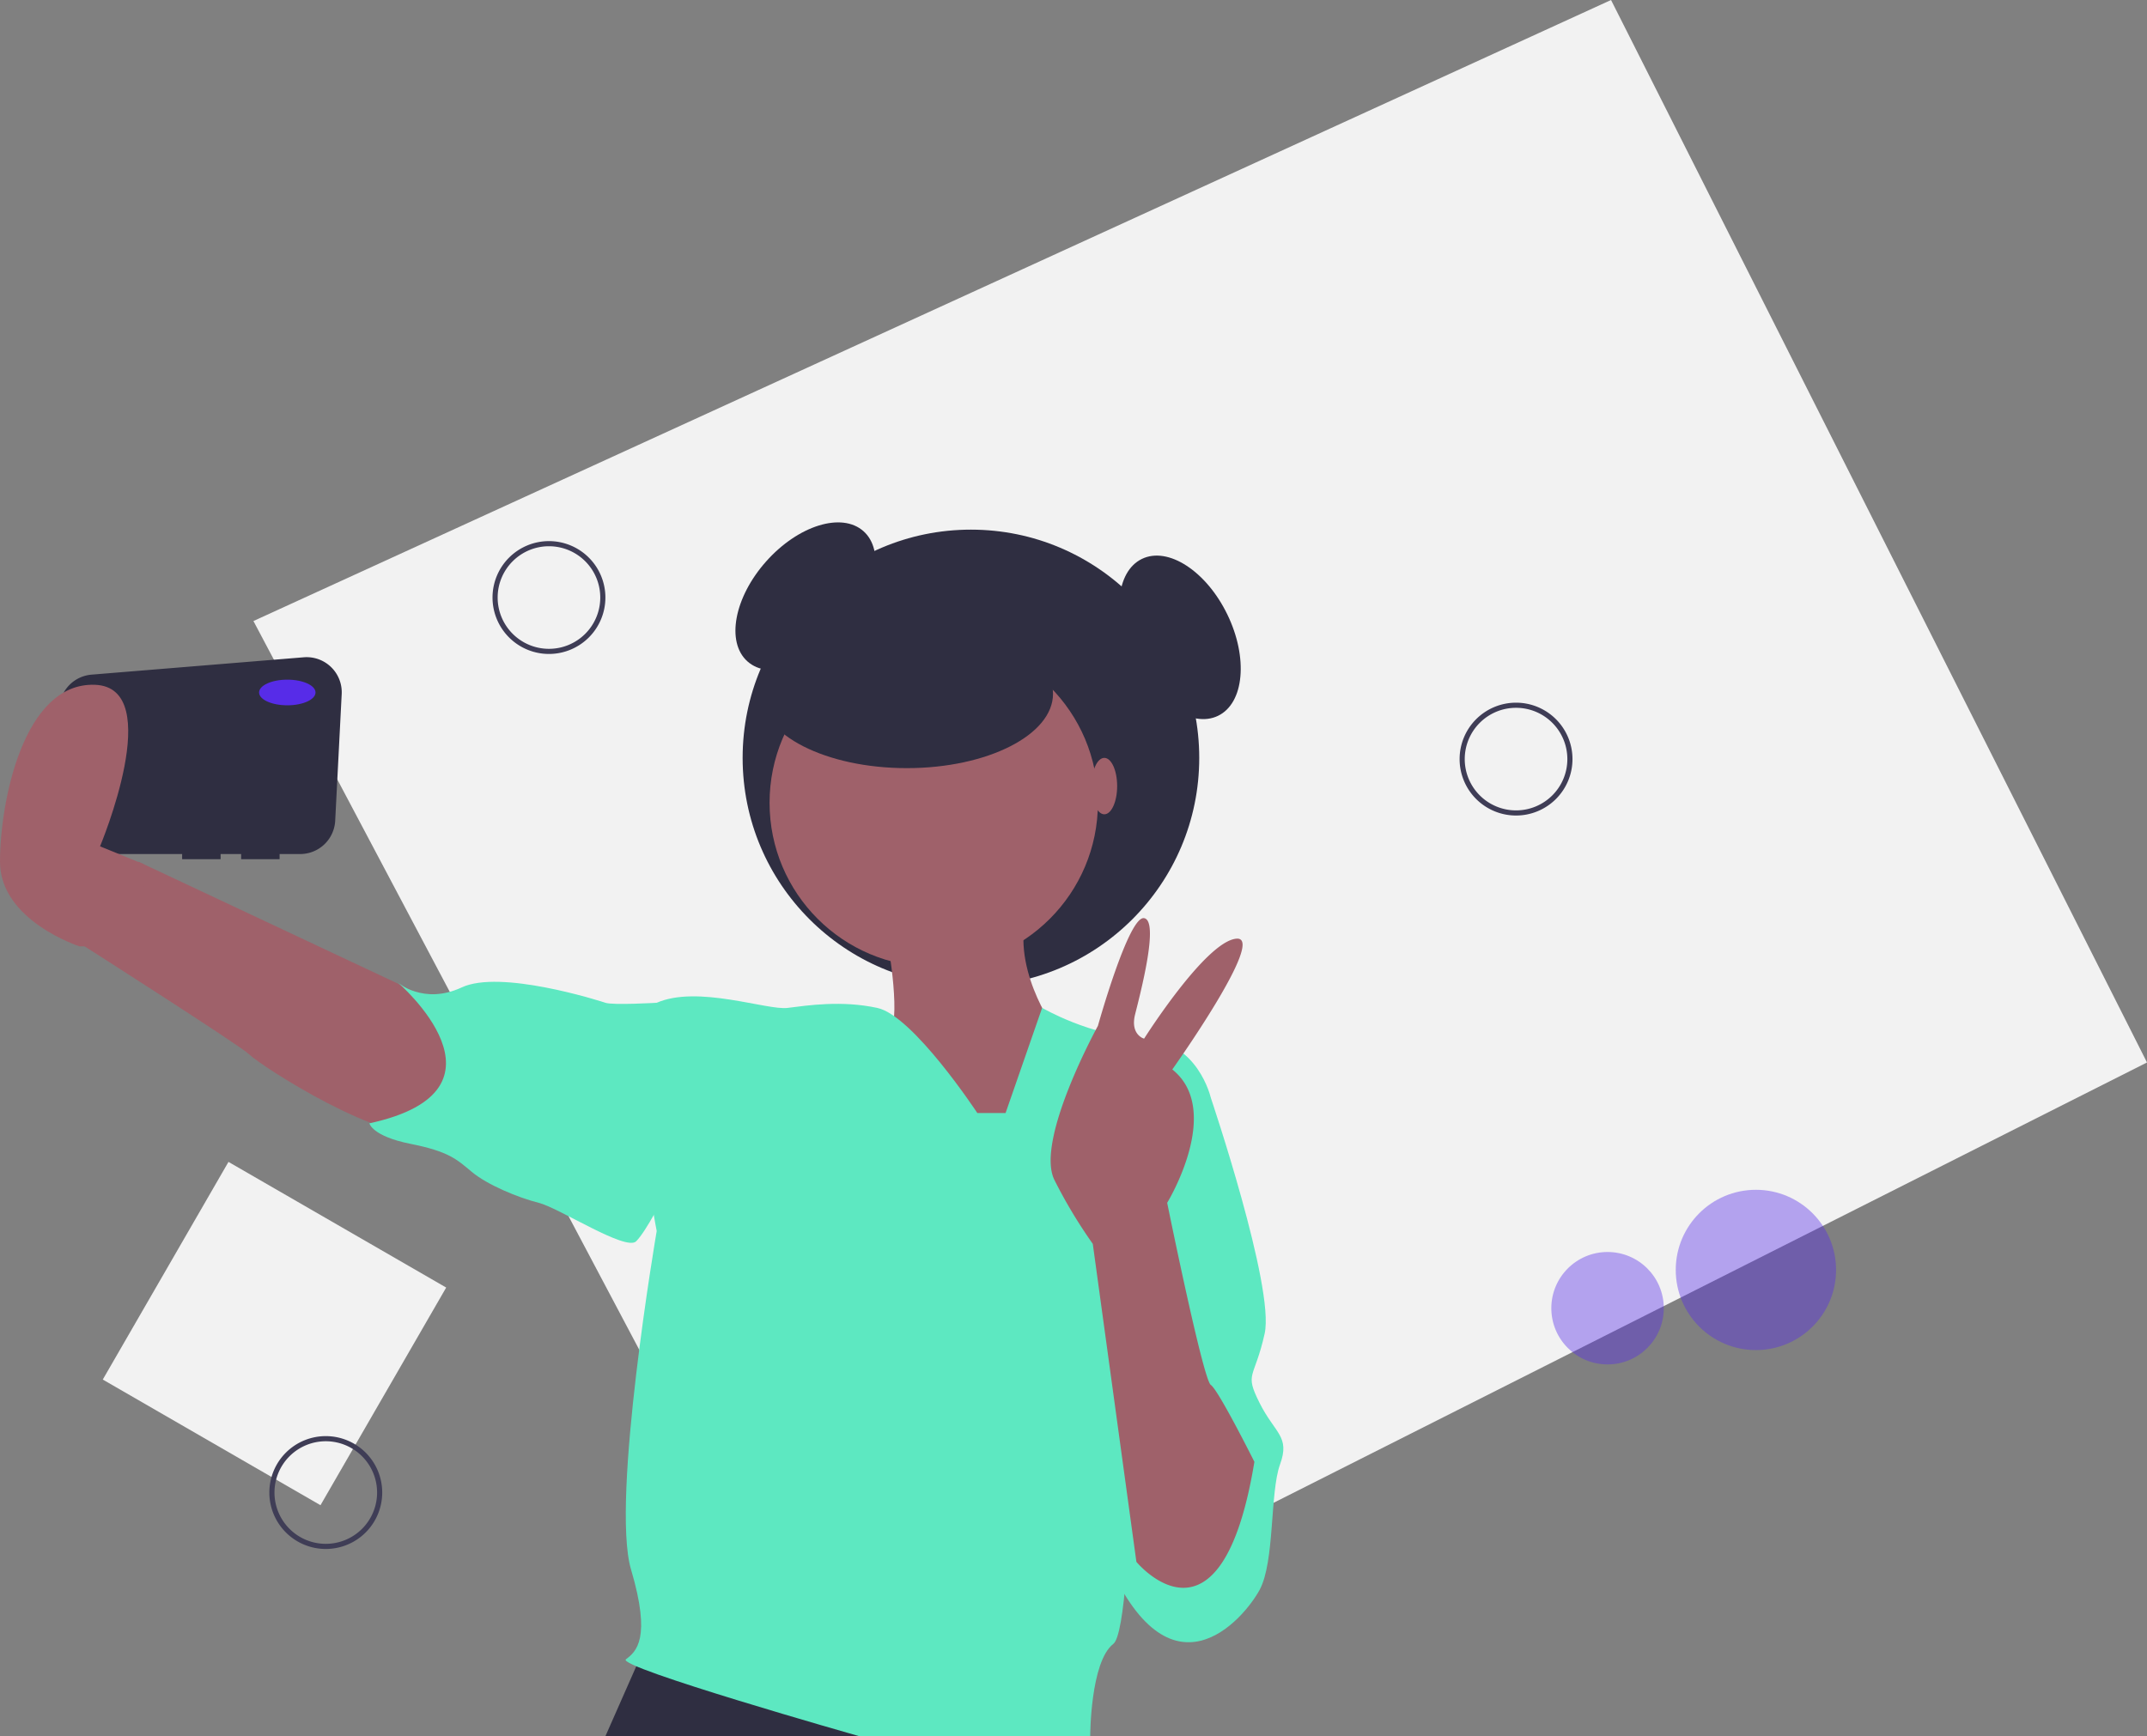
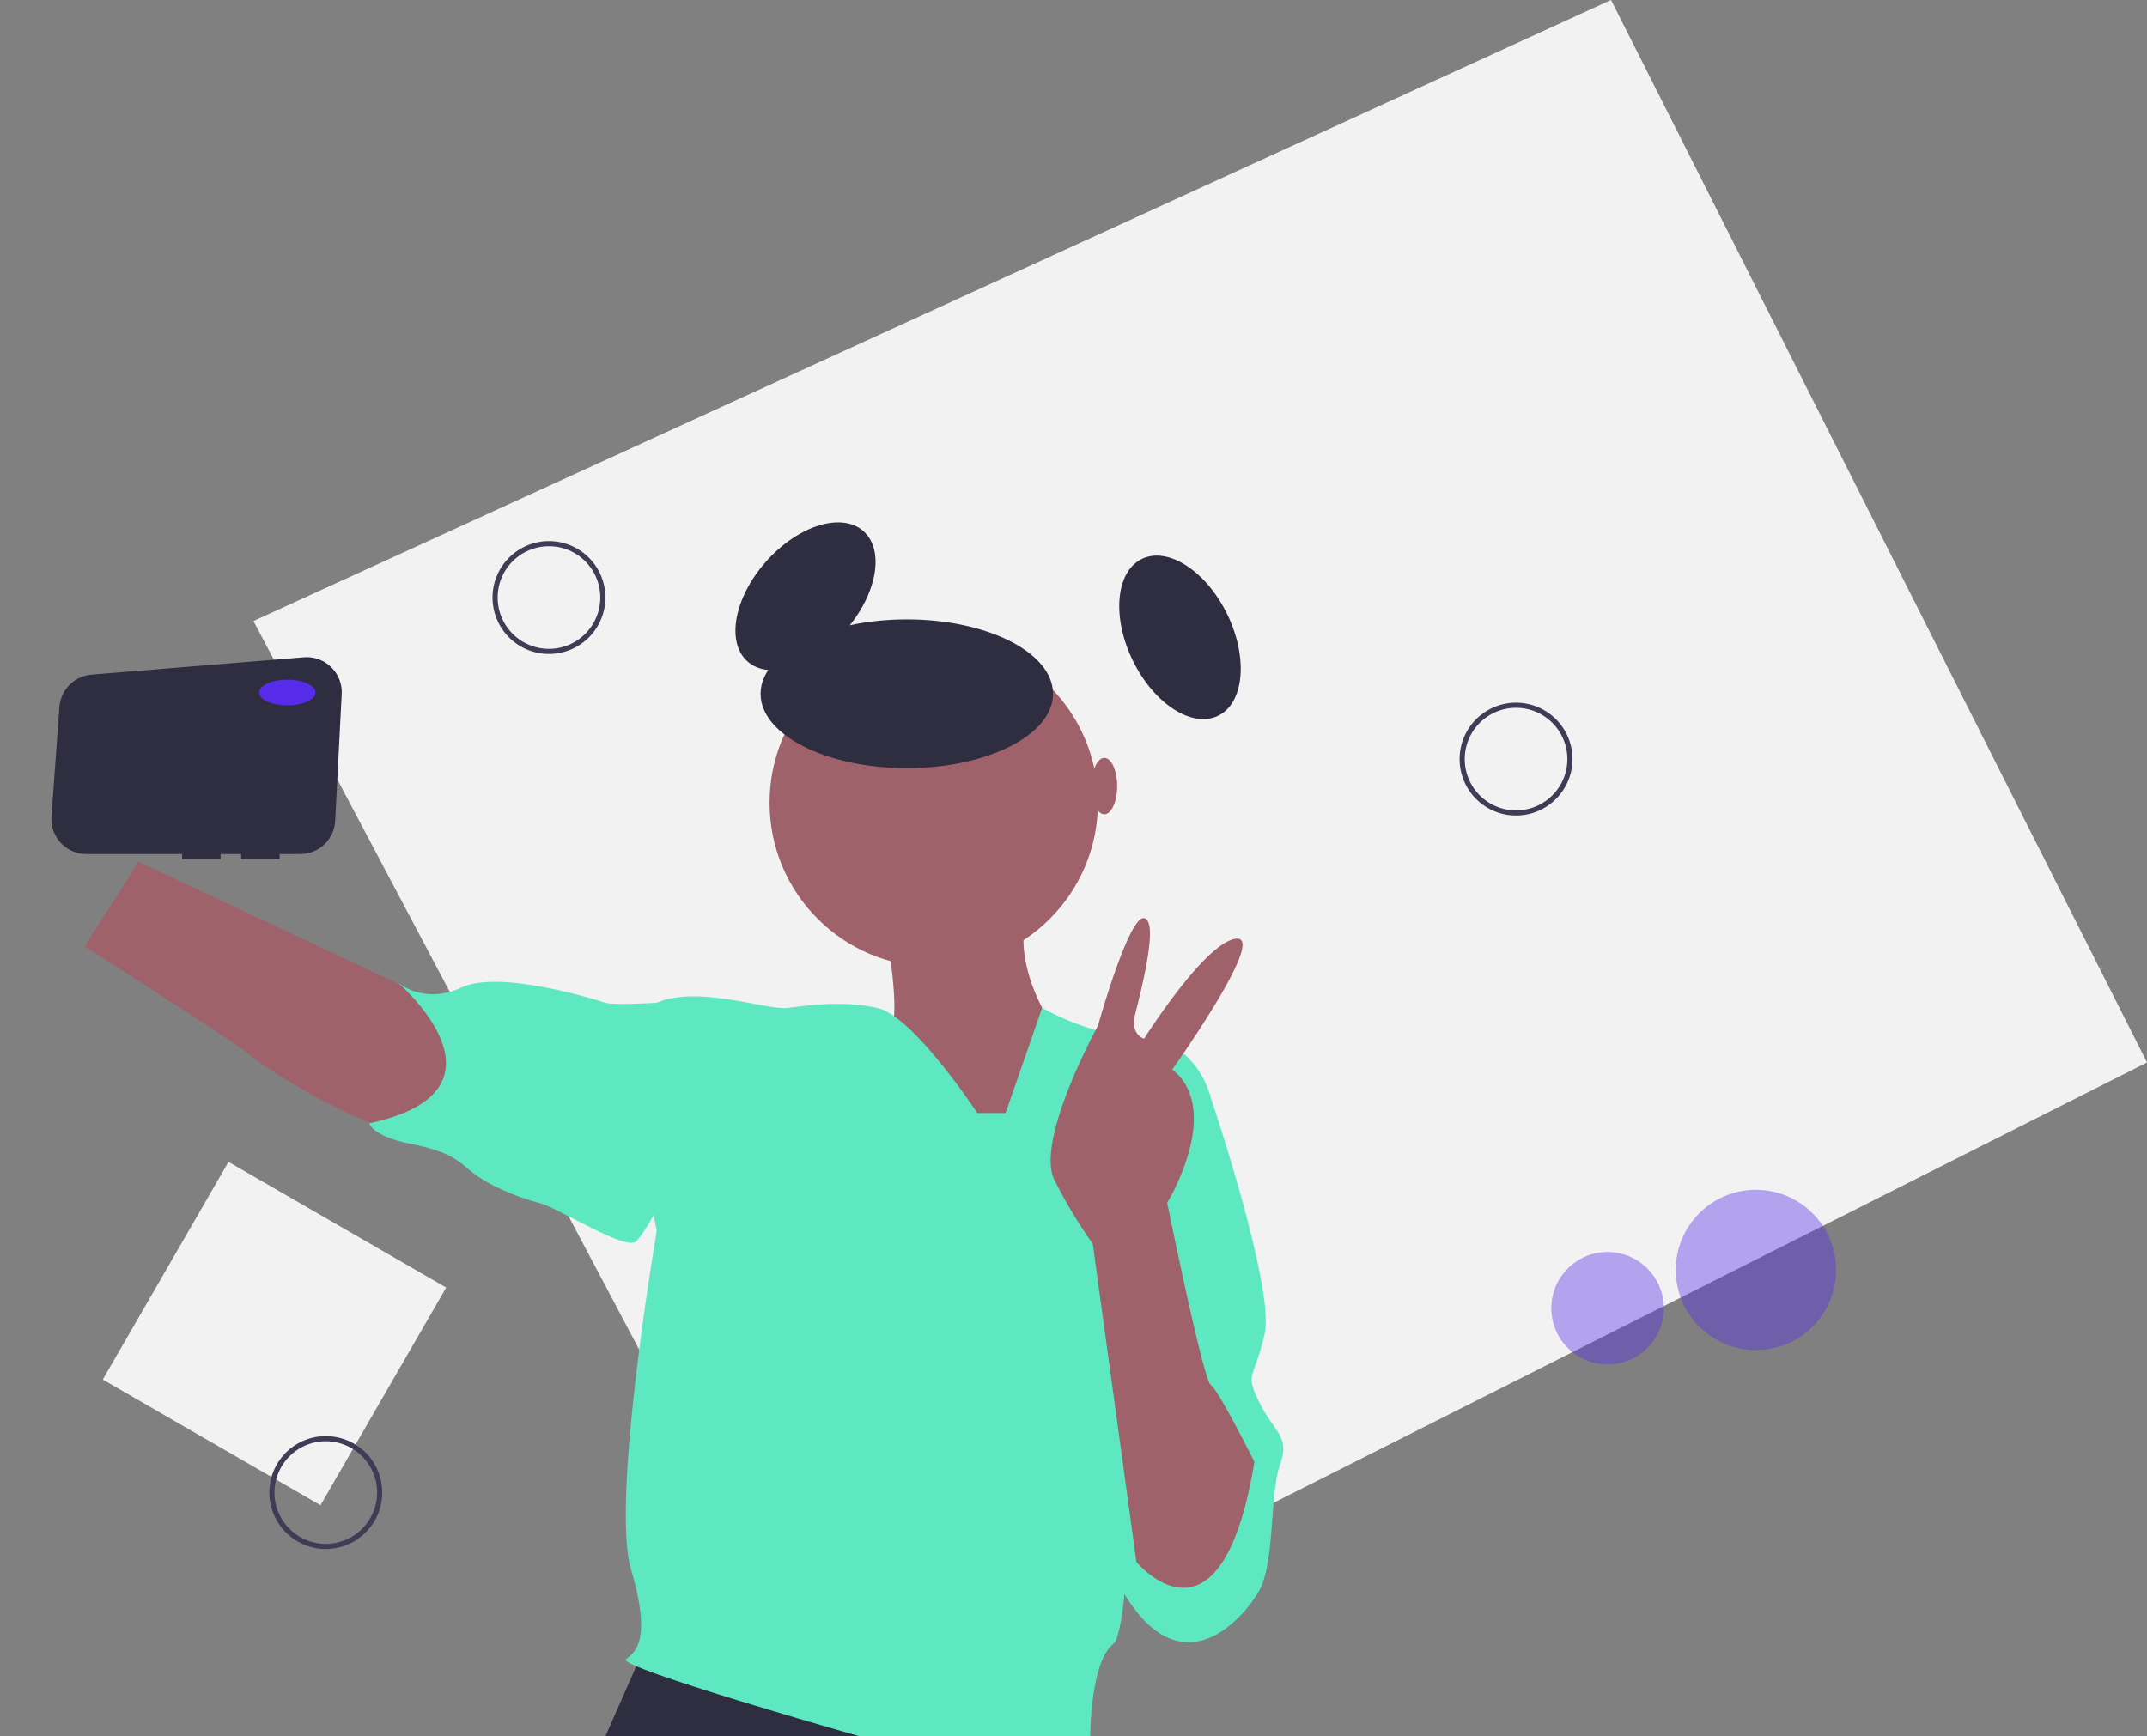
<svg xmlns="http://www.w3.org/2000/svg" width="836.965" height="677.027" viewBox="0 0 836.965 677.027">
  <rect x="0" y="0" width="836.965" height="677.027" fill="#808080" stroke="none" />
  <g id="selfie_photo_tiktok_social_media" transform="translate(0)">
    <path id="Tracé_16523" data-name="Tracé 16523" d="M326.236,671.863,836.965,414.3,628.031,0,98.794,242.164Z" fill="#f2f2f2" />
    <circle id="Ellipse_2565" data-name="Ellipse 2565" cx="31.248" cy="31.248" r="31.248" transform="translate(653.256 463.951)" fill="#572ce8" opacity="0.4" />
    <circle id="Ellipse_2566" data-name="Ellipse 2566" cx="21.92" cy="21.92" r="21.92" transform="translate(604.752 488.203)" fill="#572ce8" opacity="0.4" />
    <rect id="Rectangle_3377" data-name="Rectangle 3377" width="98" height="98" transform="translate(89.066 453.071) rotate(30)" fill="#f2f2f2" />
    <path id="Tracé_16524" data-name="Tracé 16524" d="M772.517,429.49a22,22,0,1,1,22-22,22,22,0,0,1-22,22Zm0-42a20,20,0,1,0,20,20,20,20,0,0,0-20-20Z" transform="translate(-181.517 -111.487)" fill="#3f3d56" />
    <path id="Tracé_16525" data-name="Tracé 16525" d="M395.517,366.49a22,22,0,1,1,22-22,22,22,0,0,1-22,22Zm0-42a20,20,0,1,0,20,20,20,20,0,0,0-20-20Z" transform="translate(-181.517 -111.487)" fill="#3f3d56" />
-     <path id="Tracé_16526" data-name="Tracé 16526" d="M308.517,715.49a22,22,0,1,1,22-22A22,22,0,0,1,308.517,715.49Zm0-42a20,20,0,1,0,20,20A20,20,0,0,0,308.517,673.49Z" transform="translate(-181.517 -111.487)" fill="#3f3d56" />
+     <path id="Tracé_16526" data-name="Tracé 16526" d="M308.517,715.49a22,22,0,1,1,22-22A22,22,0,0,1,308.517,715.49Zm0-42a20,20,0,1,0,20,20A20,20,0,0,0,308.517,673.49" transform="translate(-181.517 -111.487)" fill="#3f3d56" />
    <ellipse id="Ellipse_2567" data-name="Ellipse 2567" cx="34" cy="20.5" rx="34" ry="20.5" transform="translate(276.081 244.282) rotate(-48.312)" fill="#2f2e41" />
-     <circle id="Ellipse_2568" data-name="Ellipse 2568" cx="89" cy="89" r="89" transform="translate(289.5 206.527)" fill="#2f2e41" />
    <path id="Tracé_16527" data-name="Tracé 16527" d="M299.93,367.789l-82.724,6.768A13.688,13.688,0,0,0,204.67,387.21l-3.089,42.626a13.688,13.688,0,0,0,13.652,14.677h37.284v2h15v-2h8v2h15v-2h8a13.688,13.688,0,0,0,13.67-12.987l2.533-49.394a13.688,13.688,0,0,0-14.786-14.343Z" transform="translate(-181.517 -111.487)" fill="#2f2e41" />
    <path id="Tracé_16528" data-name="Tracé 16528" d="M352.517,502.513l-117-55-21,33s60.838,38.838,64,42c4.5,4.5,53,36,72,31S360.517,507.513,352.517,502.513Z" transform="translate(-181.517 -111.487)" fill="#9f616a" />
    <path id="Tracé_16529" data-name="Tracé 16529" d="M251,643.027l-15,34H391.28l-11.28-36Z" fill="#2f2e41" />
    <path id="Tracé_16530" data-name="Tracé 16530" d="M527.517,478.513s6,33,0,37,40,53,40,53l19-17,6-39s-18-25-10-47S527.517,478.513,527.517,478.513Z" transform="translate(-181.517 -111.487)" fill="#9f616a" />
    <circle id="Ellipse_2569" data-name="Ellipse 2569" cx="64" cy="64" r="64" transform="translate(300 249.027)" fill="#9f616a" />
    <path id="Tracé_16531" data-name="Tracé 16531" d="M562.517,545.513s-25-38-39-41-27-1-35,0-35-9-51-2,0,89,0,89-18,105-10,132,2,32-2,35,91,30,91,30h90s0-29,9-36,8-155,8-155l30-58s-5-22-26-23-39.745-12.025-39.745-12.025l-14.255,41.025Z" transform="translate(-181.517 -111.487)" fill="#5de8c1" />
    <path id="Tracé_16532" data-name="Tracé 16532" d="M446.517,507.513l-9-5s-17,1-20,0-41-13-56-6-25-2-25-2,49,42-11,55c0,0,1,5,16,8s18,6,24,11,18,10,26,12,34,19,38,15,11-18,11-18Z" transform="translate(-181.517 -111.487)" fill="#5de8c1" />
    <path id="Tracé_16533" data-name="Tracé 16533" d="M634.517,528.513l19,11s25,74,21,92-8,15-2,27,12,13,8,24-2,38-8,49-35,46-60-13S634.517,528.513,634.517,528.513Z" transform="translate(-181.517 -111.487)" fill="#5de8c1" />
    <path id="Tracé_16534" data-name="Tracé 16534" d="M670.517,681.513s-14-28-17-30-17-71-17-71,22-36,2-52c0,0,37-52,25-51s-36,39-36,39-5.5-1.5-3.5-9.5,9.5-36.5,3.5-37.5-18,42-18,42-24.5,44.5-17,60a193.221,193.221,0,0,0,15,25l17,124S657.517,760.513,670.517,681.513Z" transform="translate(-181.517 -111.487)" fill="#9f616a" />
    <ellipse id="Ellipse_2570" data-name="Ellipse 2570" cx="11" cy="5" rx="11" ry="5" transform="translate(101 265.027)" fill="#572ce8" />
-     <path id="Tracé_16535" data-name="Tracé 16535" d="M226.517,480.513h-14s-31-10-31-33,9-70,37-69,2,63,2,63l16.95,6.917.05,21.083Z" transform="translate(-181.517 -111.487)" fill="#9f616a" />
    <ellipse id="Ellipse_2571" data-name="Ellipse 2571" cx="57" cy="29" rx="57" ry="29" transform="translate(296.5 241.527)" fill="#2f2e41" />
    <ellipse id="Ellipse_2572" data-name="Ellipse 2572" cx="5" cy="11" rx="5" ry="11" transform="translate(425.5 295.527)" fill="#9f616a" />
    <ellipse id="Ellipse_2573" data-name="Ellipse 2573" cx="20.5" cy="34" rx="20.5" ry="34" transform="translate(426.704 226.899) rotate(-25.902)" fill="#2f2e41" />
  </g>
</svg>